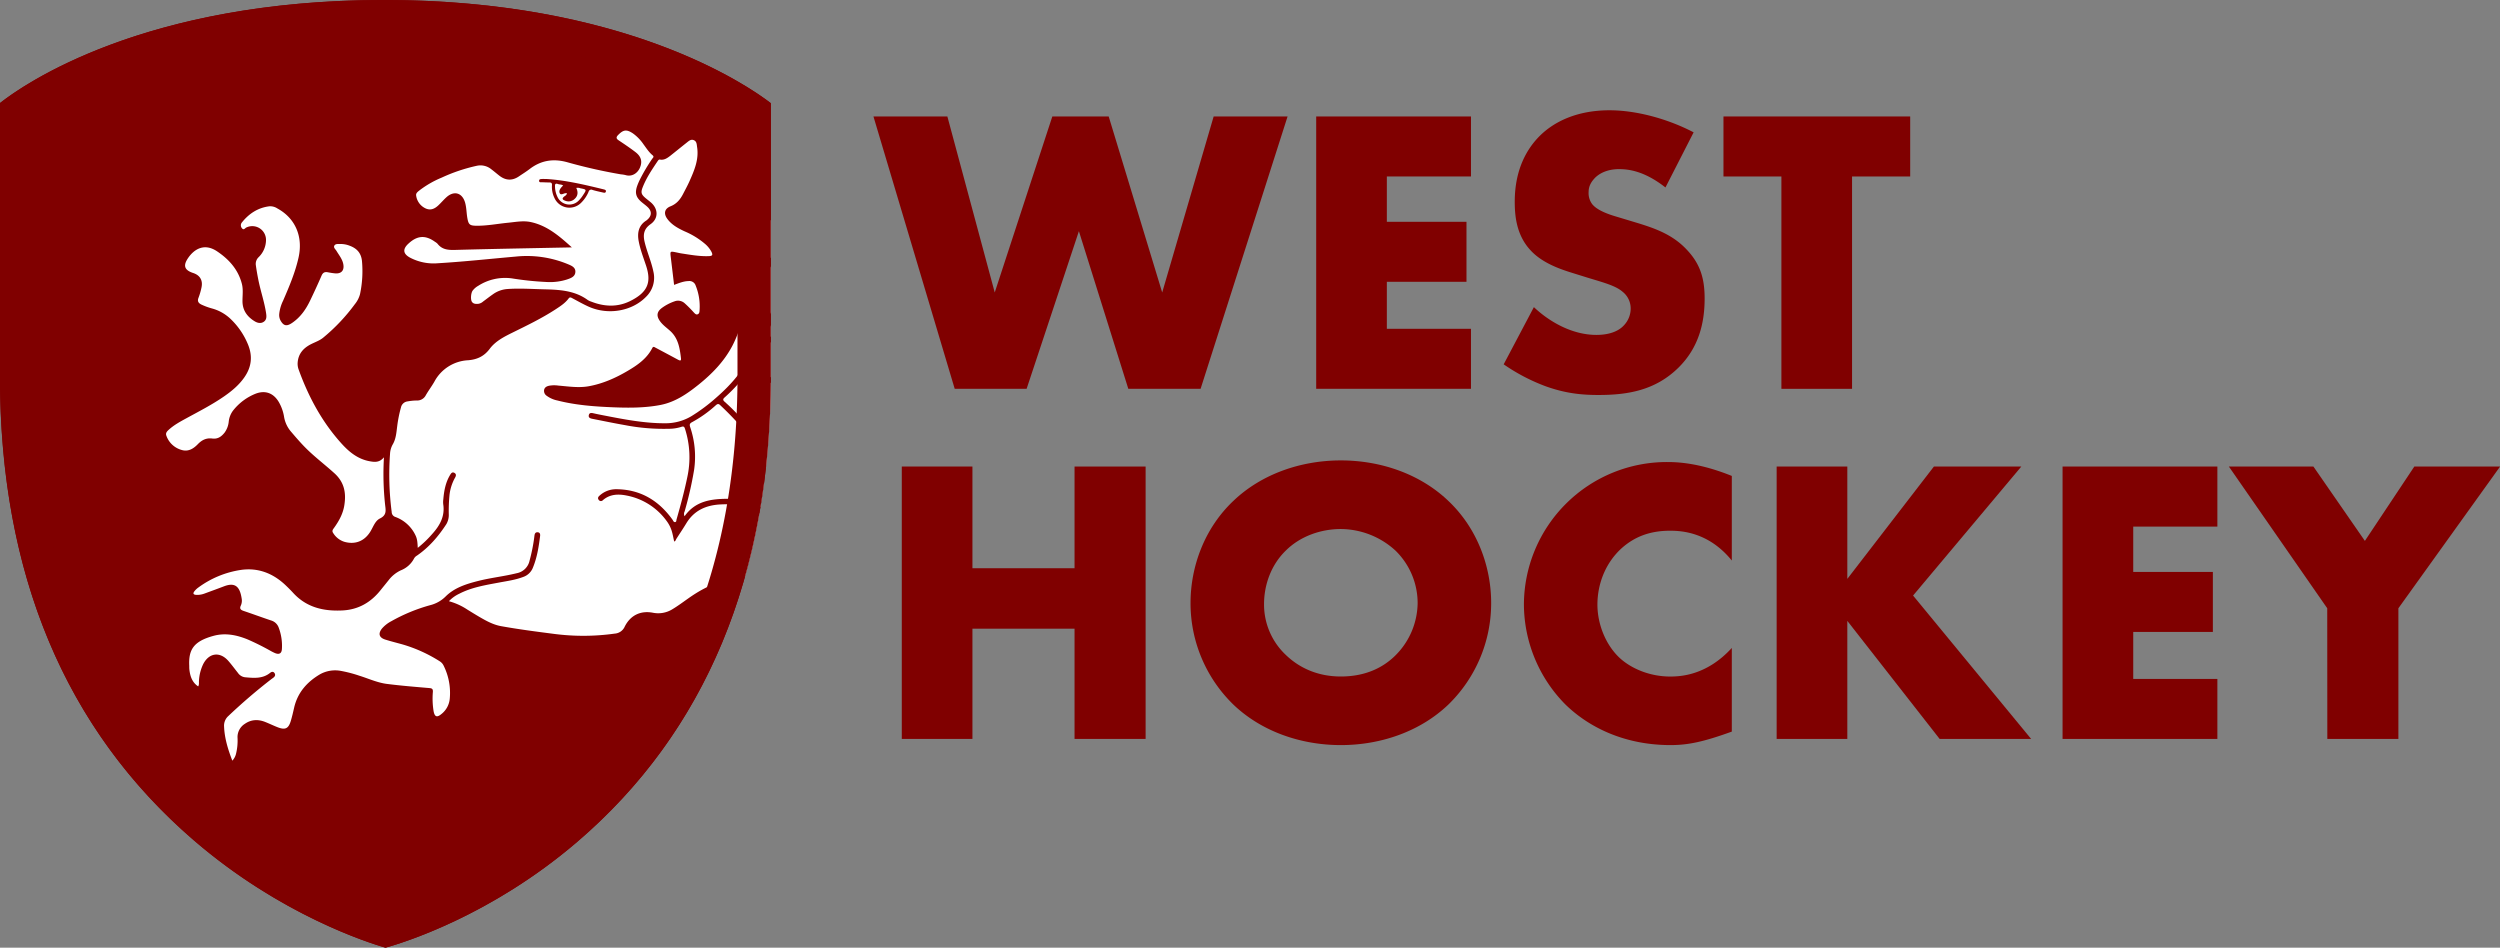
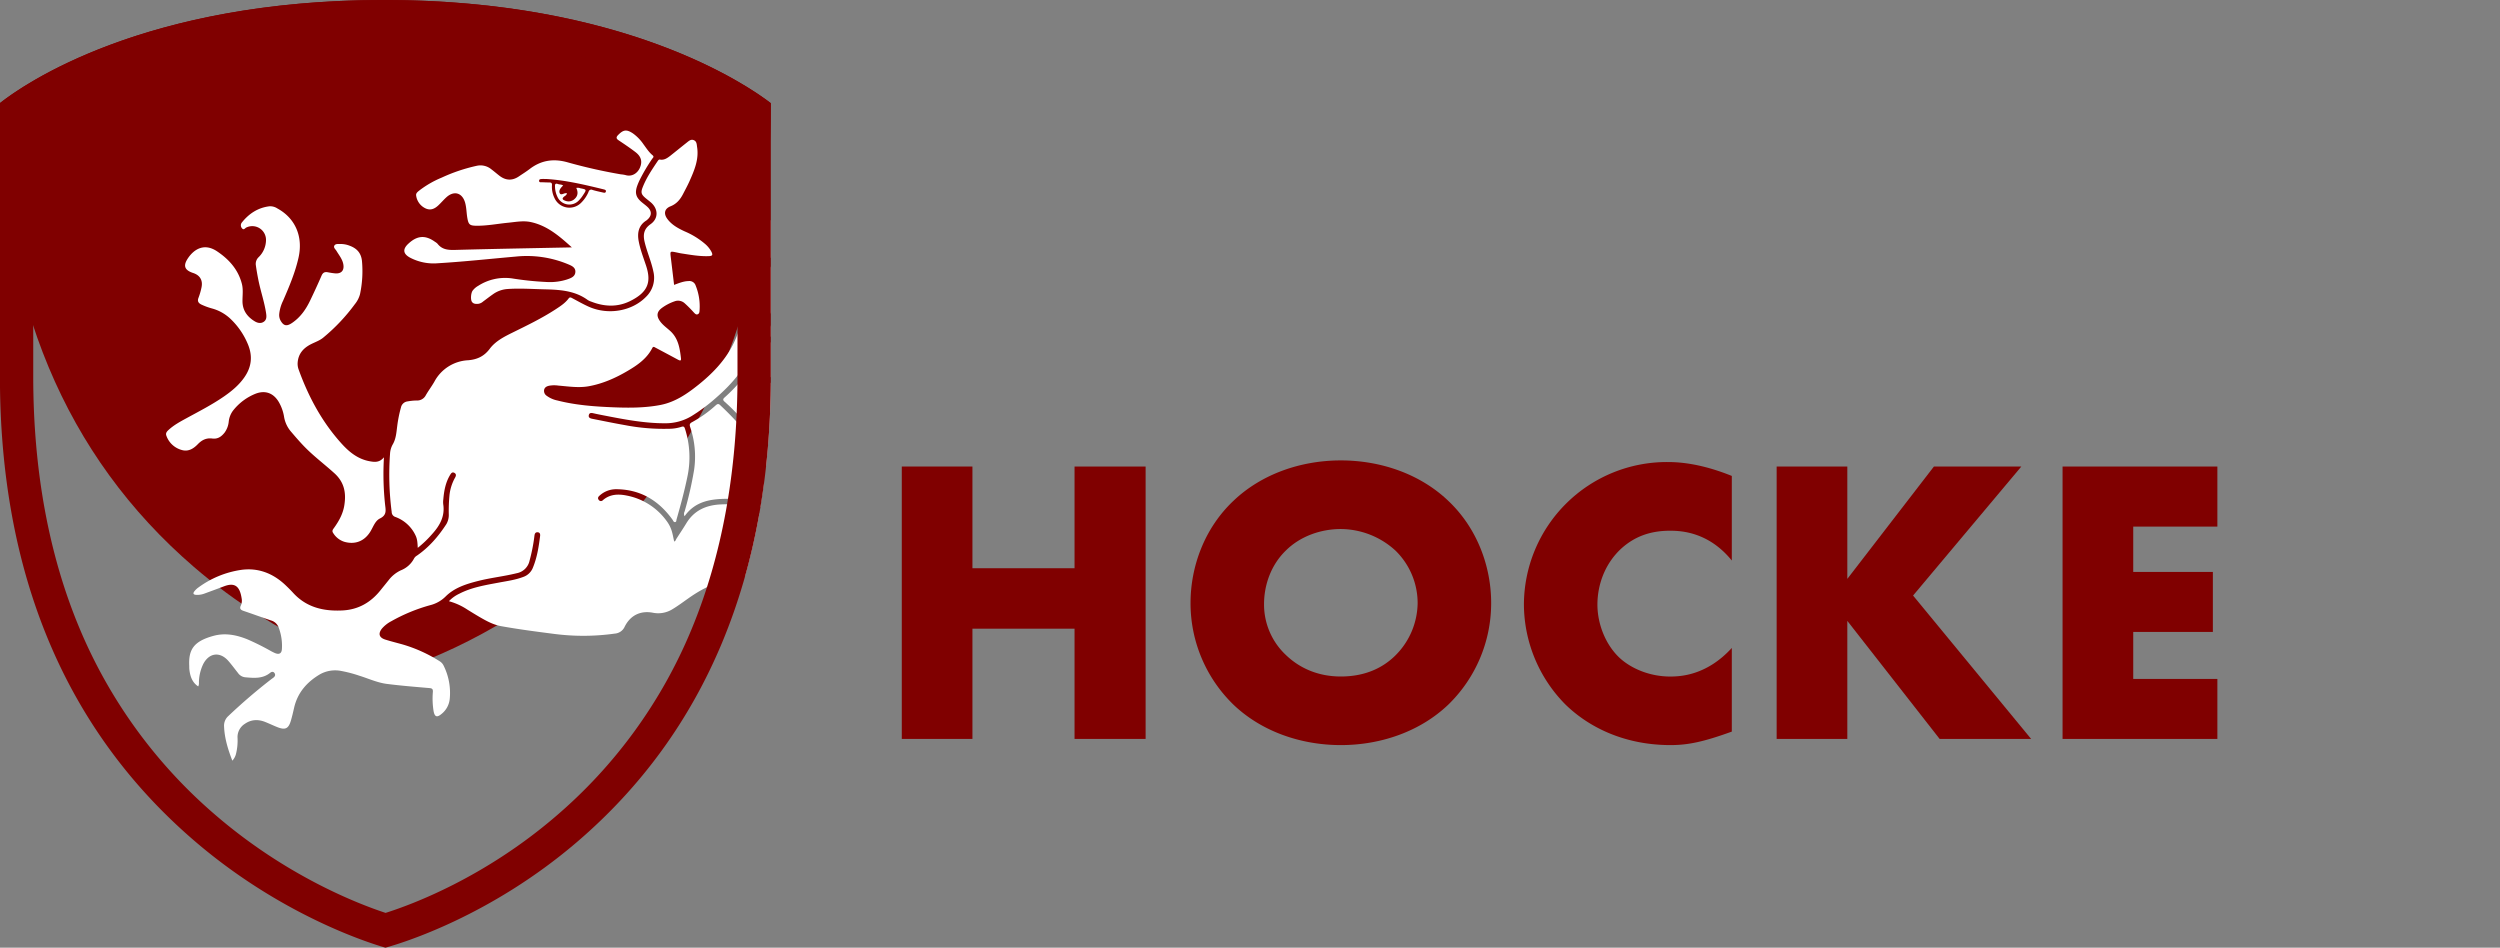
<svg xmlns="http://www.w3.org/2000/svg" id="Layer_1" data-name="Layer 1" viewBox="0 0 1499.59 568.46">
  <rect x="0" y="0" width="1499.59" height="568.46" fill="#808080" stroke="none" />
  <defs>
    <style>.cls-1{fill:maroon;}.cls-2{fill:#fff;}</style>
  </defs>
-   <path class="cls-1" d="M440.57,255.77c-144,0-216.29,50.73-230.37,61.83v164c0,118.11,39.11,211.71,116.25,278.18,51.9,44.73,104.53,61.43,115,64.44,10.46-2.89,63.06-19,114.92-63.42,77.12-66,116.22-160,116.22-279.2V317.67C658.14,306.57,584.12,255.77,440.57,255.77Z" transform="translate(-210.2 -255.77)" />
+   <path class="cls-1" d="M440.57,255.77c-144,0-216.29,50.73-230.37,61.83c0,118.11,39.11,211.71,116.25,278.18,51.9,44.73,104.53,61.43,115,64.44,10.46-2.89,63.06-19,114.92-63.42,77.12-66,116.22-160,116.22-279.2V317.67C658.14,306.57,584.12,255.77,440.57,255.77Z" transform="translate(-210.2 -255.77)" />
  <path class="cls-2" d="M654.5,484.28a97.27,97.27,0,0,1-9.61,9.86c-1.32,1.16-1,1.75.1,2.74,2.11,1.86,4.16,3.81,6.11,5.84,5.85,6,11.25,12.37,14.26,20.44,1.61,4.34,3,8.73,4.23,13.16a494.21,494.21,0,0,0,2.95-50.87,139.18,139.18,0,0,0-16.27-2.14A1.93,1.93,0,0,0,654.5,484.28Z" transform="translate(-210.2 -255.77)" />
  <path class="cls-2" d="M649.52,463.15c-4.95,9.44-12.26,16.93-20.5,23.52-6.75,5.4-13.91,10.3-22.6,12-9.3,1.8-18.74,1.8-28.18,1.42-11.35-.45-22.67-1.27-33.73-4.1a16.38,16.38,0,0,1-6.36-2.8,3.53,3.53,0,0,1-1.57-3.57c.33-1.52,1.52-2.14,3-2.47a17.33,17.33,0,0,1,5.52-.09c6.1.5,12.21,1.49,18.31.38,8.32-1.51,16-4.91,23.21-9.16,5.94-3.48,11.58-7.37,14.85-13.76.61-1.18,1.29-.51,2-.16q6.72,3.56,13.41,7.16c1,.52,2,.95,1.8-.76-.71-6.09-1.6-12.14-6.57-16.57-2.22-2-4.7-3.7-6.35-6.25-1.82-2.8-1.47-5.13,1.14-7.21a28.22,28.22,0,0,1,7.85-4.18,5.89,5.89,0,0,1,6.08,1.07,69.61,69.61,0,0,1,5.29,5.3c.73.72,1.47,1.83,2.6,1.36s1.06-1.74,1.13-2.76a33.08,33.08,0,0,0-2.35-14.41,3.93,3.93,0,0,0-4.26-2.74c-3,.05-5.78,1.21-8.7,2.29-.67-5.72-1.34-11.23-2-16.74-.4-3.49-.38-3.49,3.12-2.8,1.11.22,2.2.5,3.32.67,5.41.82,10.8,1.82,16.31,1.62,2.27-.09,2.62-.65,1.64-2.65a16.43,16.43,0,0,0-4-4.84,46.89,46.89,0,0,0-12.1-7.39c-3.88-1.81-7.66-3.86-10.29-7.38-2.39-3.19-1.79-6.19,1.86-7.63s5.84-4.11,7.53-7.39c1.29-2.5,2.66-5,3.8-7.54,2.92-6.56,5.8-13.16,4.61-20.64-.23-1.49-.17-3.19-1.75-4-1.76-.91-3.06.26-4.33,1.27-3.35,2.65-6.65,5.35-10,8-1.79,1.38-3.66,2.71-6.14,2.28-.69-.12-1,.32-1.35.79-3.37,5-6.76,10-9,15.65-1.35,3.33-.94,4.53,1.93,6.88,1,.82,2,1.59,3,2.44,4.43,3.91,4.51,9.63-.29,13-4,2.81-4.57,6.22-3.57,10.52,1.4,6,4,11.72,5.26,17.79a15.9,15.9,0,0,1-4.43,15.29c-8.42,8.62-22.8,11.11-34.52,5.79-3.3-1.49-6.44-3.29-9.66-5-.78-.41-1.44-.88-2.24.19-2.06,2.76-4.94,4.61-7.76,6.46-8.31,5.42-17.22,9.72-26.1,14.09-5,2.47-10.06,5.1-13.44,9.62s-7.61,6.42-12.92,6.85a24.32,24.32,0,0,0-20.29,12.87c-1.59,2.79-3.56,5.37-5.15,8.16A5.81,5.81,0,0,1,460,496a33.52,33.52,0,0,0-5.28.54,4.6,4.6,0,0,0-4,3.6,76.85,76.85,0,0,0-2.24,11.1c-.5,3.83-.71,7.76-2.74,11.17a12.77,12.77,0,0,0-1.59,5.73,173,173,0,0,0,1,34.72,3.12,3.12,0,0,0,2.21,3,21.52,21.52,0,0,1,12.23,11.37c1,2.19,1.06,4.57,1.19,7.16a64,64,0,0,0,8.58-8.21c4.67-5.14,7.84-10.75,6.7-18a12.26,12.26,0,0,1,.06-2.9c.43-5.17,1.37-10.21,4.13-14.73.58-.95,1.24-1.83,2.49-1.15s1.07,1.79.43,2.87a27.53,27.53,0,0,0-3.35,10.49,100,100,0,0,0-.43,11.34,11,11,0,0,1-1.41,6c-4.78,7.37-10.4,13.93-17.69,18.95a4.57,4.57,0,0,0-1.7,1.68,15.19,15.19,0,0,1-7.9,7.12,19.82,19.82,0,0,0-7.43,6c-1.6,2-3.23,4-4.84,6-5.83,7.3-13.28,11.59-22.71,12.08-11.32.58-21.63-1.75-29.65-10.52-1.52-1.66-3.13-3.25-4.77-4.8-7.46-7-16.32-10.42-26.48-9a57.45,57.45,0,0,0-25.63,10.57,11.56,11.56,0,0,0-2.28,2.14c-1.14,1.4-.79,2.15,1,2.28a12.48,12.48,0,0,0,5.2-.88c3.85-1.41,7.7-2.82,11.53-4.28,6.5-2.46,9.41.08,10.51,7.21a7.19,7.19,0,0,1-.45,4.28c-1,2.08,0,2.74,1.77,3.34,5.48,1.85,10.91,3.86,16.4,5.69a6.86,6.86,0,0,1,4.53,4.32,30.87,30.87,0,0,1,1.91,12.8c-.16,2.57-1.53,3.42-3.93,2.52a27.42,27.42,0,0,1-3-1.49,149.51,149.51,0,0,0-13.59-6.77c-6.64-2.71-13.47-4.09-20.52-2.16-12.11,3.31-15,8.42-14.54,18,0,.8,0,1.62.1,2.41.48,3.94,1.67,7.51,5.25,9.91.69-1.14.38-2.29.48-3.38a26.24,26.24,0,0,1,2.54-10c3.49-6.77,9.95-7.65,15-2,2.08,2.36,3.93,4.9,5.89,7.36a6,6,0,0,0,4.21,2.54c5.24.46,10.49,1,15-2.62.83-.67,1.82-1,2.59,0s.47,2-.45,2.74c-.43.36-.91.66-1.36,1a338.68,338.68,0,0,0-25.85,22.17,7.75,7.75,0,0,0-2.51,6.25c.28,7.09,2.35,13.74,4.95,20.49a9.28,9.28,0,0,0,2.28-4.41,33.26,33.26,0,0,0,.83-9.59A9.37,9.37,0,0,1,357,690c3.77-2.65,7.79-2.85,12-1.28,2.56,1,5,2.19,7.54,3.2,4.72,1.88,6.7,1,8.13-3.83.78-2.62,1.38-5.29,2-8,2.08-8.86,7.61-15.14,15.19-19.69a18.6,18.6,0,0,1,12.83-2.2,77.8,77.8,0,0,1,11,2.87c5.52,1.71,10.85,4.21,16.61,4.94,8.47,1.08,17,1.77,25.49,2.49,1.69.14,2.15.66,2.06,2.31a47.21,47.21,0,0,0,.44,11.57c.65,3.4,2,3.93,4.68,1.7a13.21,13.21,0,0,0,5-9.08,36.71,36.71,0,0,0-3.65-19.92,6.12,6.12,0,0,0-2.35-2.64,86.88,86.88,0,0,0-22.1-10.06c-3.55-1-7.16-1.88-10.67-3-3.67-1.2-4.28-3.61-1.84-6.64a19.14,19.14,0,0,1,5.49-4.3,103.45,103.45,0,0,1,23.34-9.65,20,20,0,0,0,9.2-5.12c5.37-5.41,12.54-7.63,19.78-9.46,7.57-1.91,15.35-2.72,22.94-4.6a9.7,9.7,0,0,0,7.75-7.57,103.52,103.52,0,0,0,2.92-14.9c.13-1.14.5-2.14,1.84-2.1s1.71,1,1.56,2.22c-.82,6.55-1.83,13.06-4.41,19.22a9.55,9.55,0,0,1-5.82,5.4c-4.71,1.78-9.66,2.43-14.55,3.35-8.15,1.53-16.35,2.85-23.82,6.74a20.39,20.39,0,0,0-6.11,4.43,37.81,37.81,0,0,1,11.12,5.06c2.33,1.43,4.66,2.88,7,4.25,4.18,2.43,8.35,4.78,13.23,5.66,10.62,1.91,21.31,3.3,32,4.67a135.4,135.4,0,0,0,36.14-.21,7.06,7.06,0,0,0,6-4.26c3.46-6.78,9.48-9.64,16.83-8.27a16.14,16.14,0,0,0,11.59-2c3.35-2,6.43-4.3,9.58-6.52,6.35-4.49,13-8.28,20.64-10.16q6.69-1.62,13.4-3.06,5.17-18.3,8.65-37.75a19.79,19.79,0,0,0-11.06-5,65.7,65.7,0,0,0-12.06-.47c-8.72.4-15.93,3.54-20.64,11.31-1.92,3.16-4,6.26-6,9.36-.37.57-.44,1.42-1.3,1.57-.48-2.14-.83-4.28-1.46-6.33a20,20,0,0,0-3.08-6A38.51,38.51,0,0,0,586,553c-5-1-10-.83-14.15,2.78a1.58,1.58,0,0,1-2.53-.19c-.78-1-.29-1.81.5-2.51A14.7,14.7,0,0,1,580,549.22c14.4.14,25.32,6.79,33.59,18.26.41.57.62,1.5,1.45,1.47,1,0,.8-1.08,1-1.69,2.39-8.35,4.66-16.73,6.42-25.24a55.87,55.87,0,0,0-1.32-28.86c-.38-1.21-.69-1.9-2.28-1.33a24.67,24.67,0,0,1-7.37,1.14,122.72,122.72,0,0,1-26.44-2.2c-6.57-1.15-13.11-2.51-19.66-3.8-1.15-.23-2.33-.68-2-2.17s1.46-1.43,2.69-1.15c2.12.49,4.25.91,6.38,1.32,12.09,2.35,24.17,4.71,36.59,4.69a30.22,30.22,0,0,0,15.86-4.24,105.51,105.51,0,0,0,15.06-11.27c8.94-7.8,16.58-16.54,21.37-27.64,3.43-7.95,7.44-15.65,11.3-23.42v-27.6c-6.71,9-11.43,19-15.67,29.34C654.41,450.92,652.59,457.31,649.52,463.15Z" transform="translate(-210.2 -255.77)" />
  <path class="cls-2" d="M663.61,469.06c-1.3,3.79-3.61,7.23-5.56,11a125.85,125.85,0,0,1,14.52,2c0-.28,0-.56,0-.84V461.09C668.43,462.23,665.22,464.36,663.61,469.06Z" transform="translate(-210.2 -255.77)" />
  <path class="cls-2" d="M669.55,458.37l2.56-.62.47-.1v-6.9c-1.17,2.42-2.33,4.85-3.46,7.29Z" transform="translate(-210.2 -255.77)" />
  <path class="cls-2" d="M440.51,530.07c-2.72,3.3-5.66,2.9-8.64,2.36-6.95-1.27-12.14-5.46-16.68-10.46-11.8-13-19.94-28.15-25.87-44.58a9.88,9.88,0,0,1-.56-4.26c.44-5.31,3.52-8.63,8-10.91,2.51-1.27,5.25-2.17,7.42-4a111,111,0,0,0,18.88-20,16,16,0,0,0,3.09-6,66.61,66.61,0,0,0,1.19-19.68c-.45-5.05-3.15-7.87-7.63-9.46a14.65,14.65,0,0,0-5.44-.95c-1.28,0-2.9-.19-3.53,1s.7,2.15,1.3,3.15c1.51,2.54,3.48,4.86,4.07,7.88.74,3.83-1.17,5.95-5,5.58-1.44-.14-2.87-.37-4.29-.65-1.85-.36-2.94.21-3.73,2-2.17,5-4.47,10-6.83,14.9-2.57,5.37-5.88,10.14-10.95,13.54-3.13,2.1-5,1.79-6.85-1.53a7,7,0,0,1-.76-4,23.57,23.57,0,0,1,2.3-7.83c3.64-8.41,7.24-16.82,9.26-25.83,2.83-12.57-1.83-23.61-12.65-29.52a7.88,7.88,0,0,0-4.81-1.31c-6.85.85-12.17,4.33-16.43,9.61a2.7,2.7,0,0,0,.13,3.74c.94,1.08,1.7-.26,2.43-.61a8.23,8.23,0,0,1,11.83,7.37,14.46,14.46,0,0,1-4.41,10.4,5.56,5.56,0,0,0-1.66,5c.4,2.87.9,5.72,1.47,8.56,1.34,6.78,3.66,13.34,4.68,20.2.28,1.91.33,3.8-1.42,5s-3.74.76-5.46-.29c-4.56-2.78-7.34-6.66-7.31-12.21,0-3.38.5-6.8-.33-10.12-2.19-8.67-7.75-14.85-15-19.69-7.53-5-13.56-1.33-17.24,4-3.22,4.66-2.25,7.34,3,9.06,4.05,1.33,5.9,4.37,5,8.61a39.89,39.89,0,0,1-1.81,6.25c-.79,2-.09,3.18,1.71,4.06a38.64,38.64,0,0,0,6.32,2.33,26.11,26.11,0,0,1,10.89,6,44.42,44.42,0,0,1,10.84,15.8C361.85,469.6,361,476,356.85,482c-3.26,4.73-7.58,8.31-12.24,11.54-7.22,5-15.07,9-22.74,13.19-3.66,2-7.35,4-10.48,6.86-1,.93-2,1.91-1.39,3.54a13.5,13.5,0,0,0,9.18,8.55c4,1.2,7.13-.82,9.69-3.48s5.27-3.82,8.63-3.39,5.49-1.14,7.4-3.52a13.37,13.37,0,0,0,2.51-6.69,13.31,13.31,0,0,1,2.66-6.64,32.59,32.59,0,0,1,13.37-10c5.76-2.25,10.66-.51,13.88,4.77a25.91,25.91,0,0,1,3.31,9.27,18.2,18.2,0,0,0,4.36,8.95c2.61,3.07,5.24,6.12,8.06,9,5.55,5.65,11.89,10.39,17.74,15.69s7.11,11.58,6,18.88c-.75,5.27-3.22,9.72-6.25,13.94-.65.89-1.38,1.76-.51,3a12.16,12.16,0,0,0,6.65,5.28c6.4,1.84,11.95-.25,15.53-5.87,1.81-2.84,2.92-6.65,5.89-8.1,4.1-2,3.52-4.76,3.11-8.12A170.88,170.88,0,0,1,440.51,530.07Z" transform="translate(-210.2 -255.77)" />
  <path class="cls-2" d="M601.6,348.86c-2.19-1.81-3.7-4.23-5.38-6.49a26.26,26.26,0,0,0-6.35-6.57c-3.79-2.52-5.72-2.29-8.86.91-1.25,1.27-1.34,2.16.25,3.22,3.42,2.28,6.83,4.57,10.09,7.06,3.56,2.7,4.3,5.82,2.62,9.55-1.35,3-4.61,5.51-8.71,4.21a17.56,17.56,0,0,0-2.63-.4A315.32,315.32,0,0,1,550.17,353c-8.26-2.21-15.57-1-22.32,4.2-2.11,1.61-4.36,3-6.58,4.5-4,2.63-7.88,2.32-11.61-.6-1.58-1.24-3.11-2.56-4.72-3.77a10.28,10.28,0,0,0-8.59-2.15,101.91,101.91,0,0,0-21.2,7.13A59.3,59.3,0,0,0,462,369.82c-1,.84-2.44,1.7-2.18,3.25a9.92,9.92,0,0,0,5.62,7.69c3,1.42,5.5.26,7.69-1.8,1.64-1.54,3.11-3.28,4.77-4.8,4.66-4.27,9.65-2.79,11.33,3.31.81,3,.77,6.06,1.3,9.07.68,3.89,1.42,4.59,5.38,4.64,6.39.07,12.66-1.18,19-1.8,4.56-.44,9.15-1.39,13.71-.4,9.74,2.1,17,8.3,24.59,15.18-23.83.49-46.95.89-70.06,1.52-4.14.11-7.77-.17-10.49-3.68a6.83,6.83,0,0,0-1.52-1.17c-5.71-4.13-10.61-3.83-15.86,1-3.66,3.32-3.42,6.17.93,8.51a30.42,30.42,0,0,0,16.6,3.34c15.6-.93,31.14-2.63,46.7-4a64.22,64.22,0,0,1,31.43,4.59c2.06.87,4.48,1.84,4.39,4.55-.1,2.93-2.74,3.8-5,4.58a33.42,33.42,0,0,1-11.67,1.55,186.57,186.57,0,0,1-21.38-2.19,29.84,29.84,0,0,0-20.3,4.5,10.78,10.78,0,0,0-3.26,2.83c-1.07,1.49-1.35,5.37-.44,6.72s2.49,1.33,3.93,1.19a5.66,5.66,0,0,0,2.78-1.37c1.95-1.43,3.85-2.92,5.83-4.3a17,17,0,0,1,8.71-3.19c7.34-.53,14.65,0,22,.17,9.22.22,18.35.67,26.21,6.41a9.65,9.65,0,0,0,2.17,1c7.69,3,15.49,3.4,23-.23,11.61-5.63,12.92-12.09,9.75-21.6-1.57-4.72-3.38-9.39-4.32-14.3s-.24-9.5,4.49-12.51a4.8,4.8,0,0,0,.56-.45c2.87-2.41,2.93-5.27.12-7.8-1.08-1-2.25-1.83-3.36-2.76-3.48-2.9-4.24-5.56-2.72-9.85a35.83,35.83,0,0,1,1.73-4A106.79,106.79,0,0,1,601.43,351C601.89,350.38,602.75,349.81,601.6,348.86Zm-28,21.92c-.27.8-1.05.62-1.66.48-2.12-.48-4.25-.92-6.32-1.55a1.63,1.63,0,0,0-2.37,1.1,20.36,20.36,0,0,1-4.44,6.56,9.84,9.84,0,0,1-16-2.79,15.2,15.2,0,0,1-1.52-7.73c.07-1.15-.32-1.62-1.45-1.63-1.52,0-3.05-.07-4.58-.14-.67,0-1.65.24-1.69-.83s1-1.06,1.75-1.11,1.29,0,2.6,0c11.28.67,22.87,3.39,34.43,6.23C573.07,369.55,573.92,369.8,573.59,370.78Z" transform="translate(-210.2 -255.77)" />
  <path class="cls-2" d="M655.46,398c-1.33,13.49-.52,27,0,41.14.66-1.39,1-2.14,1.38-2.91a111.68,111.68,0,0,1,13.15-23q1.23-1.6,2.55-3.12V387.84a79.49,79.49,0,0,0-12.1,3.49A7.18,7.18,0,0,0,655.46,398Z" transform="translate(-210.2 -255.77)" />
  <path class="cls-2" d="M653.65,510.46c-3.65-4-7.38-7.85-11.33-11.54-1-1-1.63-1.05-2.74-.07a72.19,72.19,0,0,1-14.11,10.07c-1.53.79-1.8,1.44-1.26,3.09a55,55,0,0,1,2.32,25.71,218.33,218.33,0,0,1-5.69,24.9,3,3,0,0,0,0,2.81c6.48-9.22,16-10.39,25.84-10.48,7.22-.06,14,.93,19.54,5,.8-4.79,1.56-9.61,2.21-14.51-.75-3.14-1.56-6.28-2.46-9.4C663.38,526.81,660.36,517.77,653.65,510.46Z" transform="translate(-210.2 -255.77)" />
  <path class="cls-2" d="M558.28,368.7a3.94,3.94,0,0,0-2.41-.19c1.15,2.41,1.09,4.71-1,6.59a5.21,5.21,0,0,1-5.59,1.09c-1.81-.64-2.17-1.36-.5-2.66a3.58,3.58,0,0,0,1.57-1.71c-1.52-.77-3.5,1.52-4.36-.1s.58-3.31,2-4.67c-1-.74-2.07-.52-3-.86-1.46-.55-2-.16-1.88,1.47a14.85,14.85,0,0,0,1.49,6.26A7.83,7.83,0,0,0,557.41,376a18.58,18.58,0,0,0,2.53-3.19C562.17,369.46,562.14,369.45,558.28,368.7Z" transform="translate(-210.2 -255.77)" />
  <path class="cls-1" d="M440.57,275.74c119.8,0,188.06,36.43,212,52.25V481.61c0,56.69-9.31,107.79-27.66,151.88a296.1,296.1,0,0,1-81.58,112.14c-42.56,36.44-85.39,52.51-101.83,57.73-16.46-5.4-59.42-22-102.05-58.7a299.51,299.51,0,0,1-81.66-112.3c-18.35-43.91-27.65-94.63-27.65-150.75V327.78c23.39-15.76,90.31-52,210.39-52m0-20c-144,0-216.29,50.73-230.37,61.83v164c0,118.11,39.11,211.7,116.25,278.18,51.9,44.73,104.52,61.43,115,64.44,10.47-2.89,63.06-19,114.93-63.43,77.12-66,116.22-159.95,116.22-279.19V317.67c-14.44-11.1-88.46-61.9-232-61.9Z" transform="translate(-210.2 -255.77)" />
  <path class="cls-1" d="M793.5,596.62h61.25v-61h42.63V699H854.75V632.88H793.5V699H751.12V535.61H793.5Z" transform="translate(-210.2 -255.77)" />
  <path class="cls-1" d="M1078.93,678.44c-16.66,15.93-40.18,24.26-64.44,24.26s-47.77-8.33-64.43-24.26a84.75,84.75,0,0,1-25.73-61c0-21.8,8.33-44.83,25.73-61.25,16.66-15.92,40.18-24.25,64.43-24.25s47.78,8.33,64.44,24.25c17.39,16.42,25.72,39.45,25.72,61.25A84.78,84.78,0,0,1,1078.93,678.44Zm-97.51-92.36c-8.82,8.58-13,20.58-13,32.1a41.52,41.52,0,0,0,13,30.38c7.84,7.59,18.86,13,33.07,13,14.46,0,25.24-5.14,32.83-12.74a45,45,0,0,0,13.23-31.36,44.08,44.08,0,0,0-13.23-31.36,48.93,48.93,0,0,0-32.83-13C1002.73,573.1,990.24,577.26,981.42,586.08Z" transform="translate(-210.2 -255.77)" />
  <path class="cls-1" d="M1249,694.61c-16.9,6.13-26.21,8.09-36.74,8.09-28.42,0-49.74-11.27-63.21-24.5a85.71,85.71,0,0,1-24.75-59.53,85.75,85.75,0,0,1,86.49-85.75c7.84,0,20.57,1.22,38.21,8.33V592c-13.72-16.9-29.88-17.88-37-17.88-12.25,0-21.56,3.67-29.4,10.78-10,9.31-14.21,22-14.21,33.56,0,11.27,4.66,23.77,13.23,31.85,7.11,6.62,18.38,11.27,30.38,11.27,6.37,0,22-.73,37-17.15Z" transform="translate(-210.2 -255.77)" />
  <path class="cls-1" d="M1318.29,603l51.94-67.38h52.43L1357.73,613l70.81,86h-54.88l-55.37-70.8V699H1275.9V535.61h42.39Z" transform="translate(-210.2 -255.77)" />
  <path class="cls-1" d="M1540.26,571.63h-50.47v27.19h47.77v36h-47.77V663h50.47v36H1447.4V535.61h92.86Z" transform="translate(-210.2 -255.77)" />
-   <path class="cls-1" d="M1606.16,620.63l-59-85h50.71l30.87,44.59,29.65-44.59h51.45l-61,85V699h-42.63Z" transform="translate(-210.2 -255.77)" />
-   <path class="cls-1" d="M778.46,325.61l28.42,105.6,34.55-105.6h33.8l32.1,105.6,30.87-105.6h44.34L930.36,489H887l-29.64-94.56L826,489H782.87L734.12,325.61Z" transform="translate(-210.2 -255.77)" />
-   <path class="cls-1" d="M1092.55,361.63h-50.47v27.19h47.77v36h-47.77V453h50.47v36H999.7V325.61h92.85Z" transform="translate(-210.2 -255.77)" />
-   <path class="cls-1" d="M1130.28,440c9.06,8.58,22.78,16.66,37.48,16.66,8.58,0,13.72-2.69,16.42-5.63a14.62,14.62,0,0,0,4.16-10.29,12.75,12.75,0,0,0-4.65-9.8c-4.17-3.67-10.54-5.39-21.07-8.57l-11-3.43c-6.86-2.21-16.9-5.88-23.52-13.23-8.33-9.07-9.3-20.58-9.3-28.91,0-20.09,7.83-32.34,14.94-39.45,8.33-8.33,22-15.43,41.89-15.43,16.17,0,35,5.14,50.47,13.23l-16.9,33.07c-12.74-10-22.3-11-27.93-11-4.17,0-9.8,1-14,4.9-2.45,2.45-4.16,5.14-4.16,8.82a11,11,0,0,0,2.2,7.35c1.23,1.47,4.17,4.41,14.21,7.35l13,3.92c10.29,3.18,21.07,6.86,29.64,16.17,8.33,8.82,10.54,17.88,10.54,29.15,0,14.94-3.68,29.4-15.44,41.16-14,14-30.87,16.66-48.26,16.66-10.29,0-20.09-1-32.1-5.39a114.09,114.09,0,0,1-24.74-13Z" transform="translate(-210.2 -255.77)" />
-   <path class="cls-1" d="M1321.13,361.63V489h-42.38V361.63H1244v-36h112v36Z" transform="translate(-210.2 -255.77)" />
</svg>